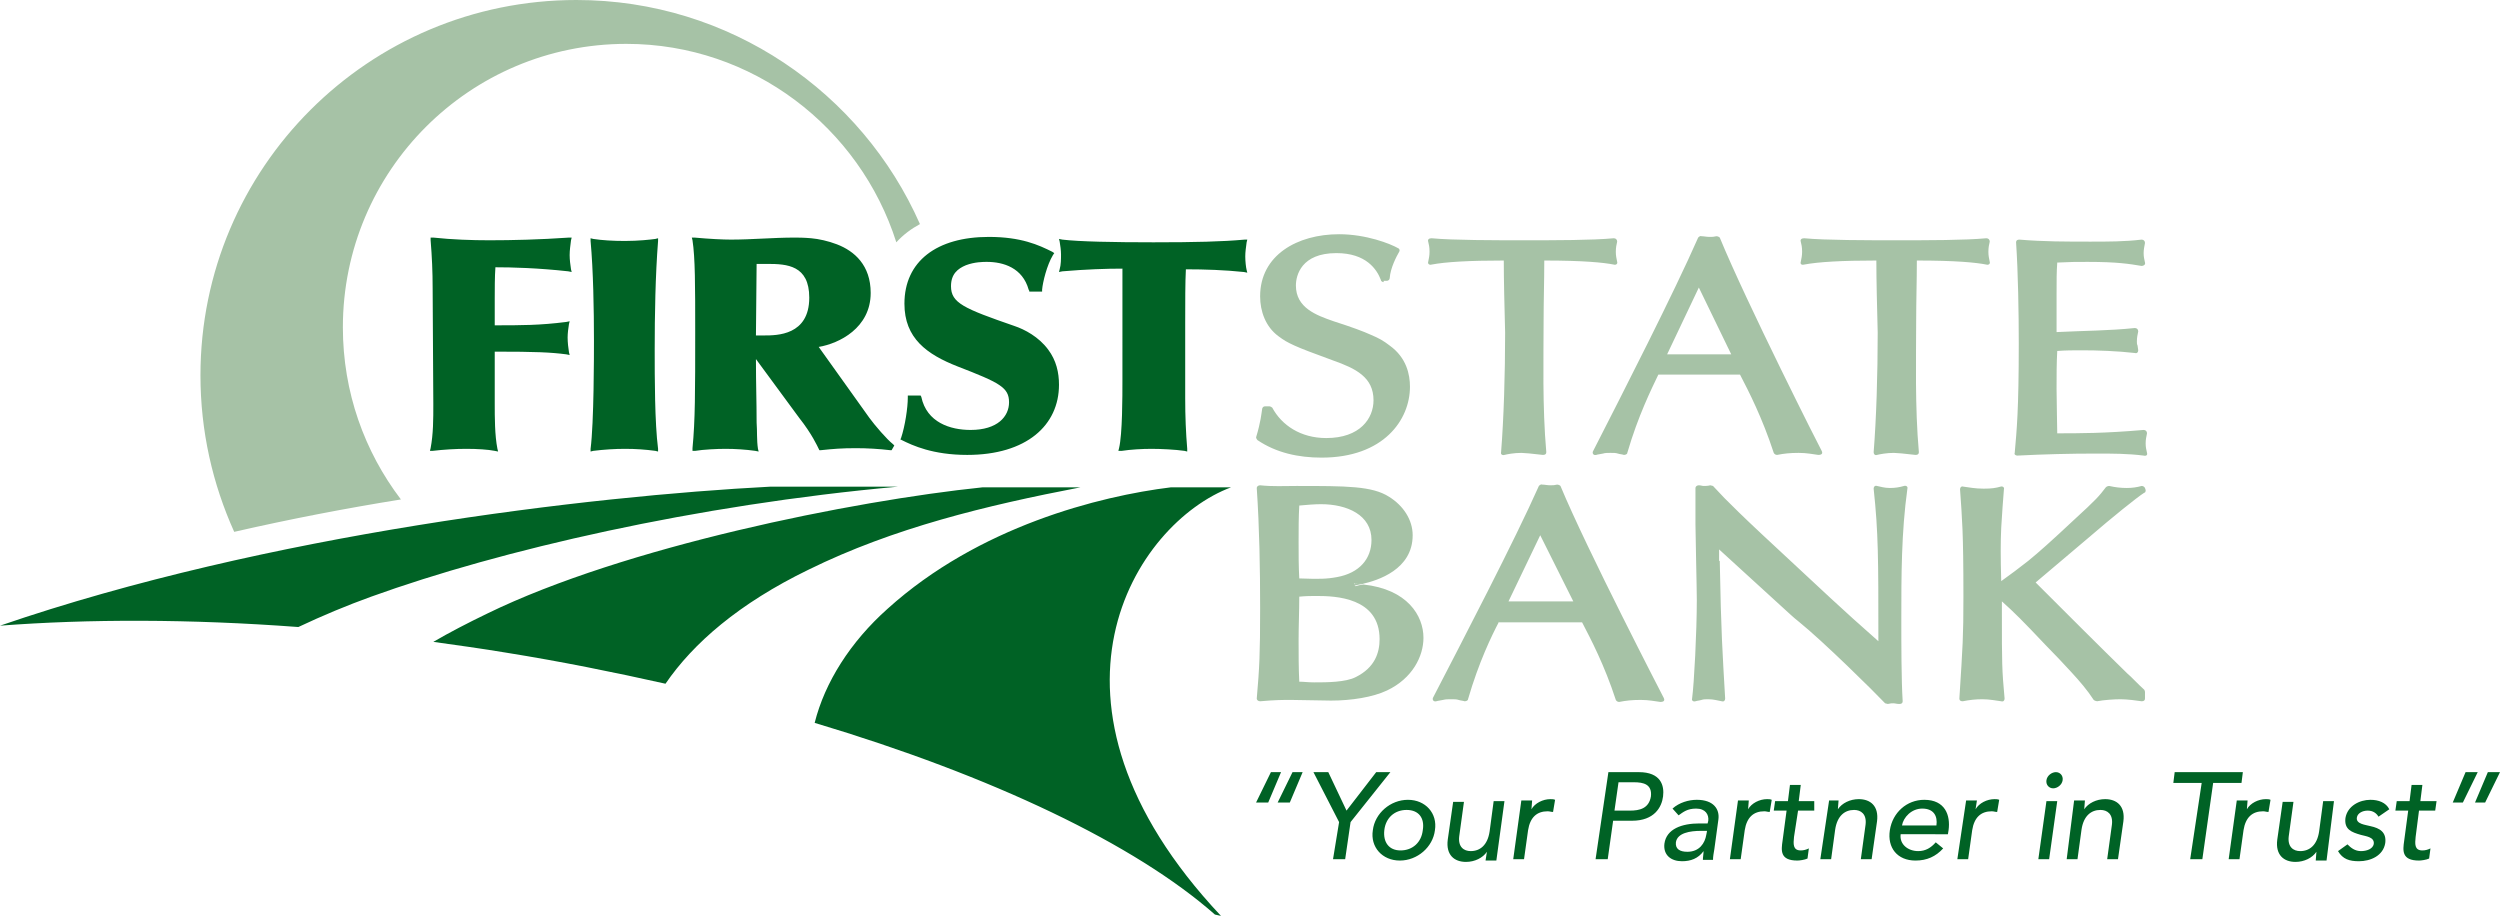
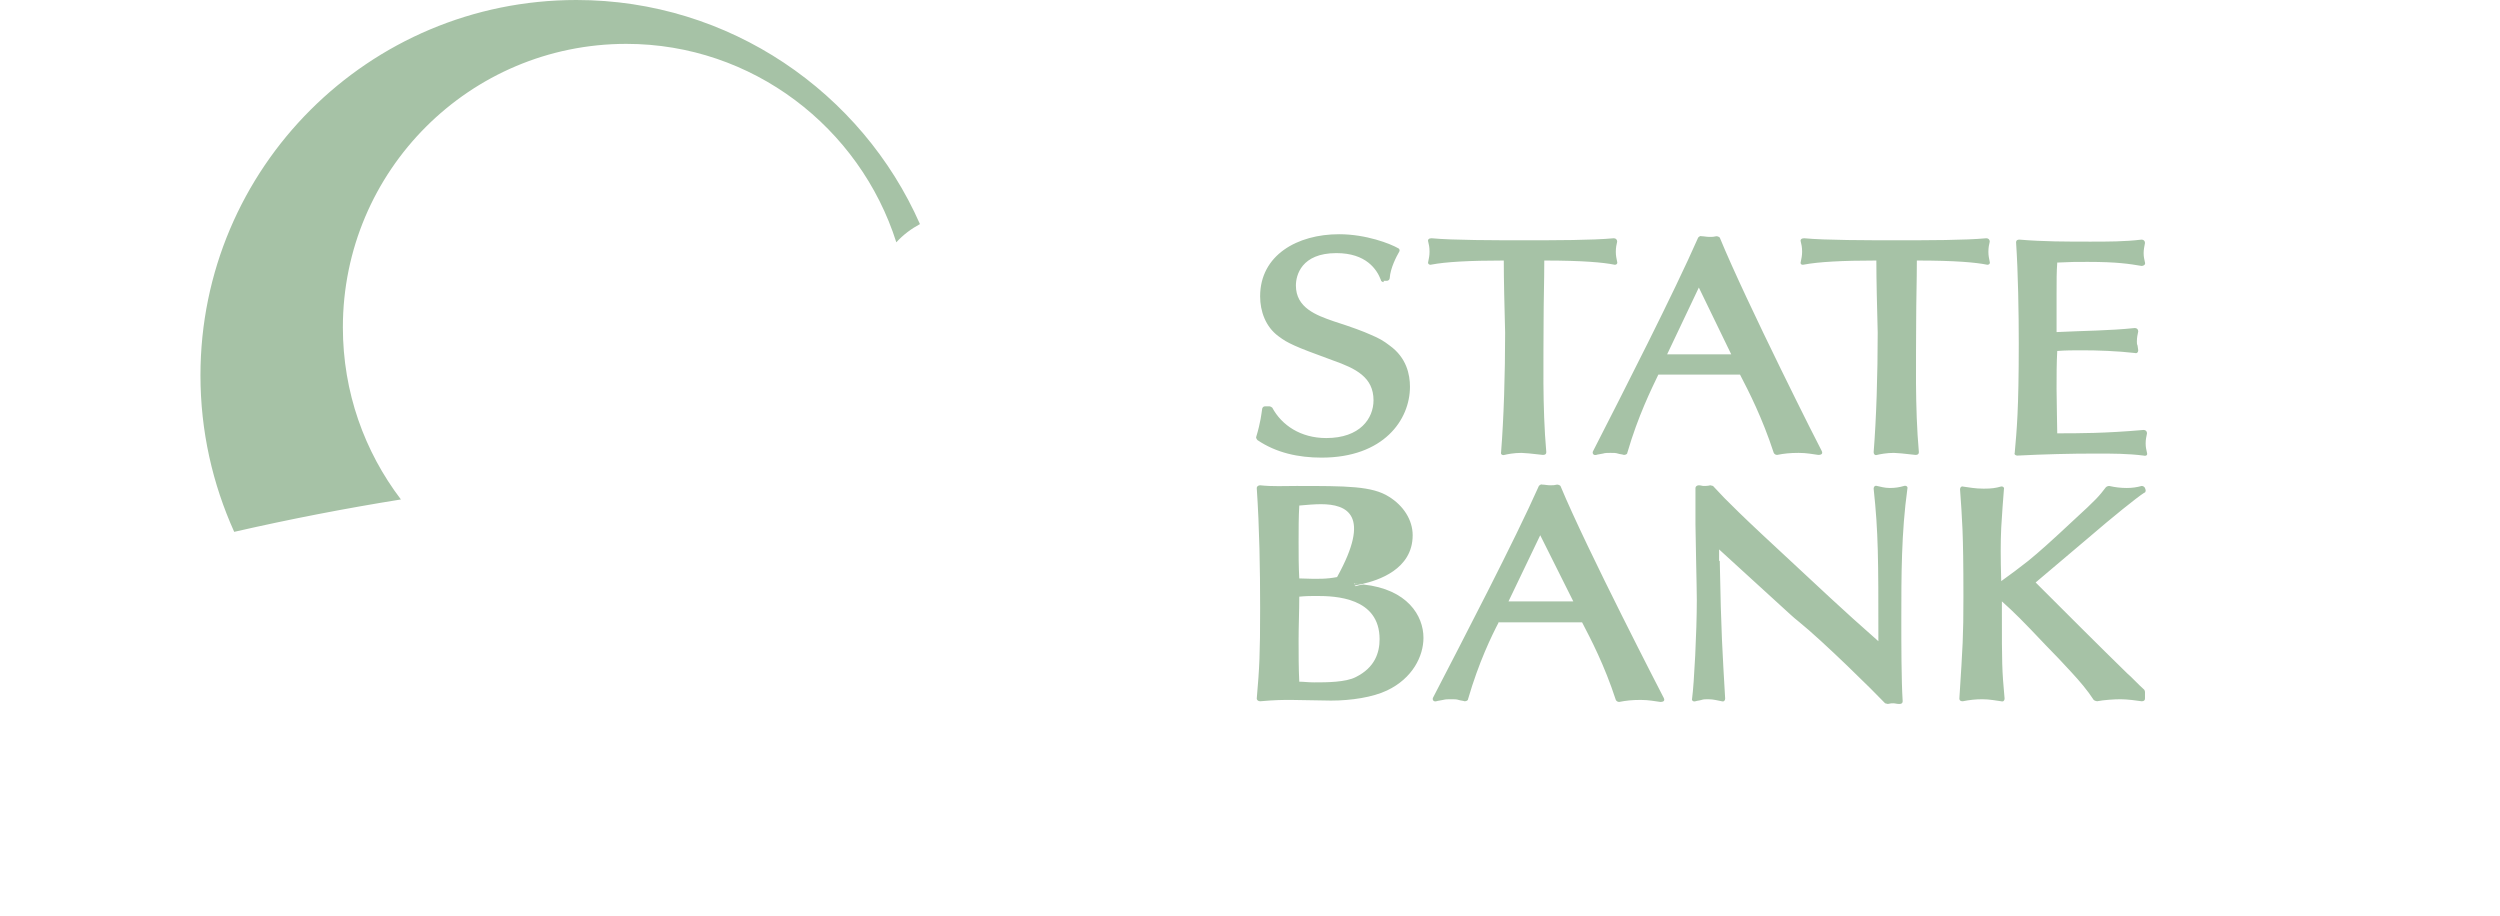
<svg xmlns="http://www.w3.org/2000/svg" version="1.1" id="Layer_1" x="0px" y="0px" viewBox="0 0 370.4 135.7" style="enable-background:new 0 0 370.4 135.7;" xml:space="preserve">
  <style type="text/css">
	.st0{fill:#004C94;}
	.st1{fill:#FFFFFF;}
	.st2{fill:none;stroke:#004C94;stroke-width:0.212;}
	.st3{fill:none;}
	.st4{fill-rule:evenodd;clip-rule:evenodd;fill:#006225;}
	.st5{fill-rule:evenodd;clip-rule:evenodd;fill:#A6C2A6;}
</style>
  <g>
-     <path class="st4" d="M152.5,43.1l-0.1-0.2c-0.9-3.2-3.7-4.1-6.2-4.1c-0.5,0-1.8,0-3.1,0.5c-1.2,0.5-2.2,1.3-2.2,3.1   c0,2.5,1.9,3.3,9.4,5.9c1.5,0.5,3.6,1.6,5,3.5c1.2,1.6,1.6,3.4,1.6,5.2c0,6-4.8,10.4-13.6,10.4c-5.1,0-8.1-1.4-9.7-2.2l-0.2-0.1   l0.1-0.2c0.6-1.8,1-4.5,1-6v-0.3h1.9l0.1,0.2c0.8,3.8,4.3,4.9,7.3,4.9c4,0,5.7-2,5.7-4.1c0-2.2-1.4-2.9-7.6-5.3   c-4.6-1.8-7.9-4.2-7.9-9.3c0-6.3,4.8-9.9,12.5-9.9c4.8,0,7.4,1.2,9.4,2.2l0.3,0.2l-0.2,0.3c-0.9,1.5-1.5,4-1.6,5.1l0,0.3H152.5z    M112,49.7c0.3,0,0.7,0,1.2,0c1.9,0,6.7,0,6.7-5.6c0-4.8-3.3-5-6.2-5c-0.5,0-1,0-1.6,0L112,49.7z M112,53.2c0,3.9,0.1,6.2,0.1,9.4   c0.1,1.3,0,2.6,0.2,3.9l0.1,0.4l-0.5-0.1c-1.4-0.2-3-0.3-4.4-0.3c-1.3,0-3.3,0.1-4.5,0.3l-0.4,0l0-0.4c0.4-4.1,0.4-8.3,0.4-17.2   c0-6.9,0-11-0.4-13.6l-0.1-0.4l0.4,0c2.2,0.2,4.2,0.3,5.4,0.3c3.1,0,6.3-0.3,9.4-0.3c0.5,0,1.4,0,2.5,0.1c1.1,0.1,2.5,0.4,3.8,0.9   c2.6,1,5,3.1,5,7.2c0,5.2-4.7,7.5-7.7,8l7.5,10.5c0.8,1.1,2.6,3.2,3.5,3.9l0.2,0.2l-0.4,0.7l-0.2,0c-1.7-0.2-3.4-0.3-5.1-0.3   c-2.1,0-3.3,0.1-5.2,0.3l-0.2,0l-0.1-0.2c-0.2-0.4-1-2.2-2.9-4.6L112,53.2z M97.5,66.5l0,0.4l-0.4-0.1c-1.5-0.2-2.9-0.3-4.5-0.3   c-1.5,0-3.1,0.1-4.7,0.3l-0.4,0.1l0-0.4c0.5-3.9,0.5-13.9,0.5-16c0-4.6-0.1-10.4-0.5-14.8l0-0.4l0.4,0.1c1.3,0.2,2.9,0.3,4.7,0.3   c2,0,3.8-0.2,4.5-0.3l0.4-0.1l0,0.4c-0.4,5.1-0.5,11-0.5,16.1C97,56,97,62.6,97.5,66.5z M73.3,59.8c0,2,0,4.7,0.4,6.7l0.1,0.4   l-0.5-0.1c-1-0.2-2.6-0.3-4.2-0.3c-1.6,0-3.3,0.1-5,0.3l-0.4,0l0.1-0.4c0.4-2.1,0.4-4.3,0.4-6.5l-0.1-17.2c0-2.4-0.1-4.7-0.3-7.1   l0-0.4l0.4,0c2.8,0.3,5.7,0.4,8.3,0.4c3.4,0,7.5-0.1,11.8-0.4l0.4,0l-0.1,0.4c-0.1,0.8-0.2,1.5-0.2,2.2c0,0.7,0.1,1.4,0.2,2.1   l0.1,0.4l-0.5-0.1c-4.5-0.5-8.4-0.6-10.8-0.6c-0.1,1.3-0.1,3.4-0.1,4.6v4c3.9,0,6.7,0,10.6-0.5l0.5-0.1l-0.1,0.4   c-0.1,0.6-0.2,1.4-0.2,2c0,0.7,0.1,1.6,0.2,2.2l0.1,0.4l-0.5-0.1c-2.3-0.3-4.5-0.4-10.6-0.4V59.8z M166.3,39.8   c-2.4,0-5.4,0.1-8.9,0.4l-0.5,0.1l0.1-0.4c0.2-0.7,0.2-1.5,0.2-2.2c0-0.6-0.1-1.3-0.2-1.9l-0.1-0.4l0.5,0.1   c2.5,0.3,7.6,0.4,13.5,0.4c6.2,0,10.2-0.1,13.5-0.4l0.4,0l-0.1,0.4c-0.1,0.8-0.2,1.4-0.2,2.1c0,0.7,0.1,1.6,0.2,2l0.1,0.4l-0.5-0.1   c-2.8-0.3-5.9-0.4-8.6-0.4c-0.1,1.9-0.1,4.8-0.1,8c0,2.6,0,8.2,0,11.1c0,2.7,0.1,5.1,0.3,7.5l0,0.4l-0.4-0.1   c-1.4-0.2-3.5-0.3-4.9-0.3c-1.4,0-3.1,0.1-4.4,0.3l-0.5,0l0.1-0.4c0.5-2.1,0.5-7.6,0.5-10.1C166.3,50.9,166.3,45.1,166.3,39.8z    M131.5,90.2c13.5-12.2,31.4-16.7,42-18h8.9c-14.2,5.3-31.4,31.7-1.5,63.5l-0.9-0.2c-11.8-10.4-32.9-20.5-59.3-28.4   C122.2,101.1,126,95.1,131.5,90.2z M72.2,90.9c20.3-9.9,54.1-16.7,73.4-18.7h14.5c-14,2.7-27.7,6-40.3,12.2   c-10.3,5-17.1,10.9-21.2,16.9C91,99.6,83.1,98,75,96.7c-3.6-0.6-7.2-1.1-10.8-1.6C66.6,93.7,69.3,92.3,72.2,90.9z M0,92.7   c39.6-13.6,87.3-19.2,114.2-20.6h18.9c-30,2.7-59,9.4-78.1,16.3c-3.6,1.3-7.2,2.8-10.8,4.5C28.1,91.7,13.1,91.7,0,92.7z    M189.8,114.4h-1.5l-2.2,4.5h1.8L189.8,114.4z M193,114.4h-1.5l-2.2,4.5h1.8L193,114.4z M197.5,127.3h1.8l0.8-5.5l5.9-7.4h-2.1   l-4.4,5.7l-2.7-5.7h-2.2l3.8,7.4L197.5,127.3z M205.1,123c0.2-1.8,1.5-3,3.3-3c1.8,0,2.7,1.2,2.4,3c-0.2,1.8-1.5,3-3.3,3   C205.8,126,204.9,124.8,205.1,123z M203.4,123c-0.4,2.5,1.4,4.5,4,4.5c2.6,0,4.9-2,5.2-4.5c0.4-2.5-1.4-4.5-4-4.5   C206,118.5,203.7,120.5,203.4,123z M222.9,118.7h-1.6l-0.6,4.5c-0.3,2-1.4,2.9-2.8,2.9c-1,0-1.9-0.6-1.7-2.2l0.7-5.1h-1.6l-0.8,5.6   c-0.3,2.3,1,3.3,2.7,3.3c1.3,0,2.5-0.6,3.1-1.5l-0.2,1.3h1.6L222.9,118.7z M224.2,127.3h1.6l0.6-4.3c0.3-1.9,1.3-2.8,2.9-2.8   c0.3,0,0.5,0.1,0.8,0.1l0.3-1.8c-0.2-0.1-0.5-0.1-0.7-0.1c-1.1,0-2.3,0.6-2.8,1.5l0.1-1.3h-1.6L224.2,127.3z M236.4,127.3h1.8   l0.8-5.7h2.8c3.3,0,4.4-2,4.6-3.6c0.2-1.6-0.3-3.6-3.6-3.6h-4.5L236.4,127.3z M239.8,115.9h2.3c1.4,0,2.7,0.3,2.5,2.1   c-0.3,1.8-1.7,2.1-3.1,2.1h-2.3L239.8,115.9z M248.7,120.8c0.7-0.5,1.3-1,2.6-1c1.4,0,1.9,0.9,1.8,1.8l-0.1,0.4h-1.2   c-2.6,0-4.9,0.8-5.2,3c-0.2,1.7,1,2.6,2.6,2.6c1.3,0,2.4-0.4,3.2-1.5c0,0.4-0.1,0.9-0.1,1.3h1.5c0-0.5,0.1-1,0.2-1.6l0.6-4.4   c0.2-1.5-0.7-2.9-3.2-2.9c-1.2,0-2.6,0.4-3.6,1.3L248.7,120.8z M252.9,123.2l-0.1,0.5c-0.2,1.2-1,2.5-2.8,2.5   c-1.1,0-1.8-0.4-1.7-1.4c0.2-1.4,2.1-1.7,3.7-1.7H252.9z M256.3,127.3h1.6l0.6-4.3c0.3-1.9,1.3-2.8,2.9-2.8c0.3,0,0.5,0.1,0.8,0.1   l0.3-1.8c-0.2-0.1-0.5-0.1-0.7-0.1c-1.1,0-2.3,0.6-2.8,1.5l0.1-1.3h-1.6L256.3,127.3z M268.8,118.7h-2.3l0.3-2.4h-1.6l-0.3,2.4H263   l-0.2,1.4h1.9l-0.6,4.5c-0.2,1.4-0.4,2.9,2.2,2.9c0.3,0,1.1-0.1,1.5-0.3l0.2-1.5c-0.4,0.2-0.8,0.3-1.2,0.3c-1.2,0-1.1-1-1-2   l0.6-3.9h2.4L268.8,118.7z M269.7,127.3h1.6l0.6-4.4c0.3-2,1.4-2.9,2.8-2.9c1,0,1.9,0.6,1.7,2.2l-0.7,5.1h1.6l0.8-5.6   c0.3-2.3-1-3.3-2.7-3.3c-1.3,0-2.5,0.6-3.1,1.5l0.1-1.3H271L269.7,127.3z M288.6,123.6l0.1-0.6c0.3-2.2-0.5-4.5-3.6-4.5   c-2.6,0-4.7,1.9-5.1,4.5c-0.4,2.6,1.1,4.5,3.8,4.5c1.7,0,3-0.6,4.1-1.8l-1.1-0.9c-0.7,0.8-1.5,1.3-2.6,1.3c-1.5,0-2.8-1-2.6-2.5   H288.6z M281.8,122.3c0.2-1.2,1.4-2.5,3-2.5c1.7,0,2.3,1.1,2.1,2.5H281.8z M290,127.3h1.6l0.6-4.3c0.3-1.9,1.3-2.8,2.9-2.8   c0.3,0,0.5,0.1,0.8,0.1l0.3-1.8c-0.2-0.1-0.5-0.1-0.7-0.1c-1.1,0-2.3,0.6-2.8,1.5l0.2-1.3h-1.6L290,127.3z M302,127.3h1.6l1.2-8.6   h-1.6L302,127.3z M303.2,115.6c-0.1,0.7,0.4,1.2,1,1.2s1.3-0.5,1.4-1.2c0.1-0.7-0.4-1.2-1-1.2C304,114.4,303.3,114.9,303.2,115.6z    M306.2,127.3h1.6l0.6-4.4c0.3-2,1.4-2.9,2.8-2.9c1,0,1.9,0.6,1.7,2.2l-0.7,5.1h1.6l0.8-5.6c0.3-2.3-1-3.3-2.7-3.3   c-1.3,0-2.5,0.6-3.1,1.5l0.1-1.3h-1.6L306.2,127.3z M324.5,127.3h1.8l1.6-11.3h4.2l0.2-1.6h-10.1l-0.2,1.6h4.2L324.5,127.3z    M330.2,127.3h1.6l0.6-4.3c0.3-1.9,1.3-2.8,2.9-2.8c0.3,0,0.5,0.1,0.8,0.1l0.3-1.8c-0.2-0.1-0.5-0.1-0.7-0.1   c-1.1,0-2.3,0.6-2.8,1.5l0.1-1.3h-1.6L330.2,127.3z M345.8,118.7h-1.6l-0.6,4.5c-0.3,2-1.4,2.9-2.8,2.9c-1,0-1.9-0.6-1.7-2.2   l0.7-5.1h-1.6l-0.8,5.6c-0.3,2.3,1,3.3,2.7,3.3c1.3,0,2.5-0.6,3.1-1.5l-0.1,1.3h1.6L345.8,118.7z M354,119.9   c-0.5-1-1.6-1.4-2.8-1.4c-1.6,0-3.4,0.9-3.7,2.7c-0.2,1.7,0.9,2.1,2.3,2.5c0.7,0.2,2,0.3,1.9,1.3c-0.1,0.8-1.1,1.1-1.9,1.1   c-0.9,0-1.5-0.5-2-1l-1.4,1c0.7,1.2,1.7,1.5,3.1,1.5c1.7,0,3.6-0.8,3.9-2.7c0.2-1.6-0.8-2.2-2.2-2.5c-0.7-0.2-2.2-0.3-2-1.3   c0.1-0.6,0.8-1,1.6-1c0.8,0,1.3,0.4,1.6,0.9L354,119.9z M361,118.7h-2.4l0.3-2.4h-1.6l-0.3,2.4h-1.9l-0.2,1.4h1.9l-0.6,4.5   c-0.2,1.4-0.4,2.9,2.2,2.9c0.3,0,1.1-0.1,1.5-0.3l0.2-1.5c-0.4,0.2-0.8,0.3-1.2,0.3c-1.2,0-1.1-1-1-2l0.5-3.9h2.4L361,118.7z    M367.1,114.4h-1.8l-1.9,4.5h1.5L367.1,114.4z M370.4,114.4h-1.8l-1.9,4.5h1.5L370.4,114.4z" />
-     <path class="st5" d="M29.7,55.6C29.7,24.9,54.6,0,85.4,0c22.7,0,42.3,13.7,50.9,33.2c-1.3,0.7-2.5,1.6-3.5,2.7   c-5.4-17-21.3-29.4-40-29.4c-23.2,0-42,18.8-42,42c0,9.6,3.2,18.4,8.6,25.5c-8.1,1.3-16.4,2.9-24.7,4.8   C31.5,71.7,29.7,63.9,29.7,55.6z M296.6,89.1v2.1c0,6.9,0,8,0.4,12.3c0,0.3-0.2,0.5-0.5,0.4c-0.8-0.1-1.7-0.3-2.8-0.3   c-1,0-1.9,0.1-2.9,0.3c-0.3,0-0.5-0.1-0.5-0.4c0.5-7.9,0.6-9.1,0.6-15.1c0-9.8-0.2-11.5-0.5-15.9c0-0.3,0.2-0.5,0.5-0.4   c0.8,0.1,1.7,0.3,3,0.3c1.2,0,1.8-0.1,2.5-0.3c0.3-0.1,0.6,0.1,0.5,0.4c-0.1,1.3-0.3,3.8-0.4,5.7c-0.1,2.3-0.1,4.2,0,7.9   c1.4-1,2.6-1.9,4-3c1.6-1.3,3.5-3,6.7-6c3.5-3.2,3.8-3.6,4.8-4.9c0.1-0.1,0.3-0.2,0.5-0.2c0.9,0.2,1.7,0.3,2.6,0.3   c0.8,0,1.5-0.1,2.2-0.3c0.2,0,0.4,0.1,0.5,0.3l0.1,0.3c0,0.1,0,0.4-0.2,0.4c-1.1,0.7-4.7,3.6-8.3,6.7c-3.3,2.8-6.5,5.5-7.8,6.6   c3.9,3.9,9.8,9.8,13.6,13.5c0.5,0.4,1.6,1.6,2.5,2.4c0,0,0.1,0.2,0.1,0.3v1c0,0.3-0.2,0.4-0.5,0.4c-0.6-0.1-2.2-0.3-3.1-0.3   c-0.9,0-2.5,0.1-3.5,0.3c-0.1,0-0.4-0.1-0.5-0.2c-0.9-1.4-2.1-2.8-3.3-4.1c-1.2-1.3-2.5-2.7-3.8-4   C299.6,91.9,298.5,90.8,296.6,89.1z M201.5,86.5l0.5,0l-0.6,0.1c-0.4,0.1-0.6,0.1-0.7,0.2l0.1-0.2c-0.1-0.1-0.1-0.1-0.1-0.2   C200.8,86.5,201.1,86.5,201.5,86.5z M201.4,86.7l0.6-0.1c6.5,0.7,8.9,4.6,8.9,7.9c0,2.7-1.6,6-5.4,7.8c-2.1,1-5.3,1.5-8.3,1.5   c-0.9,0-5-0.1-5.9-0.1c-1.3,0-2.3,0-4.6,0.2c-0.3,0-0.5-0.2-0.5-0.4c0.4-4.6,0.5-6.5,0.5-13.4c0-5.9-0.1-11.8-0.5-17.8   c0-0.2,0.2-0.4,0.5-0.4c1.8,0.2,3.6,0.1,5.4,0.1c7.4,0,11.2,0,13.7,1.6c2.1,1.3,3.5,3.4,3.5,5.7c0,5.1-5.2,6.7-7.4,7.2l-0.5,0   c-0.4,0-0.7-0.1-0.8-0.1c0.1,0.1,0.1,0.2,0.2,0.2l-0.1,0.2C200.8,86.9,201,86.8,201.4,86.7z M195.7,74.7c-0.9,0-2.1,0.1-3.2,0.2   c-0.1,1.7-0.1,3.6-0.1,5.4c0,1.8,0,3.6,0.1,5.4c2.9,0.1,4,0.1,5.6-0.2c3.3-0.6,5.1-2.7,5.1-5.5C203.2,76.3,199.6,74.7,195.7,74.7z    M195.1,88.3c-0.9,0-1.5,0-2.6,0.1c0,2.1-0.1,4.3-0.1,6.5c0,2,0,4.1,0.1,6.1c0.7,0,1.3,0.1,2.2,0.1c1.8,0,4.7,0,6.2-0.8   c2.8-1.4,3.5-3.6,3.5-5.6C204.4,88.5,197.8,88.3,195.1,88.3z M222.1,92.1c-1.1,2.1-3,6-4.6,11.5c0,0.2-0.3,0.3-0.5,0.3   c-0.3-0.1-0.6-0.1-0.9-0.2c-0.3-0.1-0.6-0.1-1.1-0.1c-0.5,0-0.8,0-1.2,0.1c-0.4,0.1-0.7,0.1-1,0.2c-0.4,0.1-0.6-0.2-0.5-0.5   c4.5-8.7,12.1-23.3,15.7-31.4c0.1-0.1,0.3-0.3,0.5-0.2c0.4,0,0.7,0.1,1.2,0.1c0.4,0,0.6,0,1-0.1c0.2,0,0.4,0.1,0.5,0.2   c3.9,9.4,15.2,31.2,15.3,31.4c0.2,0.4,0,0.6-0.5,0.6c-0.8-0.1-1.7-0.3-2.9-0.3c-1.3,0-2.2,0.1-3.2,0.3c-0.2,0-0.4-0.1-0.5-0.3   c-1.7-5.2-3.7-9-5-11.5H222.1z M228.2,79.3l-4.7,9.8h9.6L228.2,79.3z M254.8,83.1c0.2,10.9,0.4,13.4,0.8,20.4   c0,0.3-0.2,0.5-0.5,0.4c-0.6-0.1-1.2-0.3-2-0.3c-0.4,0-0.7,0-1,0.1c-0.3,0.1-0.6,0.1-0.9,0.2c-0.3,0.1-0.6-0.1-0.5-0.4   c0.3-2.2,0.7-9.9,0.7-14.6c0-1.8-0.2-9.6-0.2-11.2v-5.4c0-0.2,0.2-0.4,0.5-0.4c0.3,0,0.5,0.1,0.7,0.1c0.3,0,0.6,0,1-0.1   c0.1,0,0.3,0.1,0.4,0.1l1.7,1.8c1.4,1.4,2.6,2.6,5.7,5.5c9.8,9.1,11.2,10.5,17.1,15.7v-0.7c0-11.4,0-15.4-0.7-21.9   c0-0.3,0.2-0.5,0.5-0.4c0.5,0.1,1.1,0.3,1.9,0.3c0.8,0,1.4-0.1,2.1-0.3c0.3-0.1,0.6,0.1,0.5,0.4c-0.9,6.5-0.9,12.9-0.9,19.4   c0,3.5,0,8.9,0.2,12.1c0,0.3-0.2,0.4-0.5,0.4c-0.4,0-0.6-0.1-0.9-0.1c-0.2,0-0.4,0-0.8,0.1c-0.1,0-0.3-0.1-0.4-0.1   c-1.6-1.7-9.2-9.2-12.8-12.1c-0.9-0.7-1.7-1.5-2.6-2.3l-9.2-8.4V83.1z M316.3,48.6c0.3,0,0.5,0.2,0.5,0.5c-0.1,0.5-0.2,0.9-0.2,1.5   c0,0.2,0,0.4,0.1,0.6c0,0.2,0.1,0.5,0.1,0.7c0,0.3-0.2,0.5-0.5,0.4c-2.6-0.3-5.6-0.4-7.8-0.4c-1.2,0-2.5,0-3.7,0.1   c-0.1,1.8-0.1,3.7-0.1,5.6c0,2.1,0.1,5.2,0.1,6.6c3.2,0,7.1,0,12.8-0.5c0.3,0,0.5,0.2,0.5,0.5c-0.1,0.5-0.2,0.9-0.2,1.5   c0,0.6,0.1,0.9,0.2,1.4c0.1,0.3-0.1,0.5-0.5,0.4c-2.3-0.3-4.7-0.3-7-0.3c-3.9,0-7.8,0.1-11.7,0.3c-0.3,0-0.5-0.2-0.4-0.4   c0.3-3.4,0.6-6.3,0.6-16.2c0-4.5-0.1-10.6-0.4-15c0-0.3,0.2-0.4,0.5-0.4c3.5,0.3,7,0.3,10.5,0.3c2.6,0,5.1,0,7.6-0.3   c0.3,0,0.5,0.2,0.5,0.5c-0.1,0.5-0.2,1-0.2,1.5c0,0.6,0.1,0.9,0.2,1.4c0.1,0.3-0.2,0.5-0.5,0.5c-1.8-0.3-3.6-0.6-8-0.6   c-1.7,0-2.6,0-4.5,0.1c-0.1,1.5-0.1,2.4-0.1,4.8c0,2.8,0,3.4,0,5.5C308.7,49,312.5,49,316.3,48.6z M205,41.8   c-0.1,0-0.4-0.1-0.4-0.3c-0.6-1.6-2.2-4-6.6-4c-5.2,0-6,3.3-6,4.8c0,3.3,3,4.4,5.6,5.3c2.8,0.9,4.4,1.5,5.5,2   c1.2,0.5,1.9,0.9,2.8,1.6c2.5,1.8,3,4.3,3,6.1c0,4.9-3.9,10.5-13.1,10.5c-3.4,0-6.7-0.7-9.5-2.6c-0.1-0.1-0.2-0.3-0.2-0.4   c0.7-2.3,0.8-3.6,0.9-4.2c0-0.2,0.2-0.4,0.4-0.4h0.7c0.1,0,0.3,0.1,0.4,0.2c1.4,2.6,4.2,4.5,8,4.5c5,0,7-2.9,7-5.6   c0-3.4-2.6-4.7-6-5.9c-3-1.1-4.6-1.7-5.7-2.2c-1.1-0.5-1.6-0.8-2.4-1.4c-1.9-1.4-2.7-3.7-2.7-5.9c0-6.1,5.5-9.2,11.7-9.2   c4,0,7.6,1.4,8.8,2.1c0.2,0.1,0.2,0.4,0.1,0.5c-0.4,0.7-1.3,2.4-1.4,3.9c0,0.2-0.2,0.4-0.4,0.4H205z M222.8,38.6   c-5.1,0-8.6,0.2-10.7,0.6c-0.3,0.1-0.6-0.1-0.5-0.4c0.1-0.5,0.2-0.9,0.2-1.5c0-0.7-0.1-1.1-0.2-1.5c-0.1-0.3,0.1-0.5,0.5-0.5   c3.1,0.3,9.6,0.3,13.5,0.3c4.9,0,10.3,0,13.5-0.3c0.3,0,0.5,0.2,0.5,0.5c-0.1,0.4-0.2,0.9-0.2,1.5c0,0.6,0.1,1,0.2,1.5   c0.1,0.3-0.2,0.5-0.5,0.4c-1.5-0.3-4.5-0.6-10.3-0.6c0,3-0.1,6-0.1,9c0,5.5-0.2,12.6,0.4,19.4c0,0.3-0.2,0.4-0.5,0.4   c-1.7-0.2-2.8-0.3-3.2-0.3c-1.1,0-2.1,0.2-2.5,0.3c-0.3,0.1-0.6-0.1-0.5-0.4c0.4-5,0.6-11.6,0.6-17.7   C222.9,45.3,222.8,41.6,222.8,38.6z M245.7,55.5c-1,2.1-3,6.1-4.6,11.6c0,0.2-0.3,0.3-0.5,0.3c-0.3-0.1-0.6-0.1-0.9-0.2   c-0.3-0.1-0.6-0.1-1.1-0.1c-0.4,0-0.8,0-1.1,0.1c-0.4,0.1-0.7,0.1-1,0.2c-0.4,0.1-0.6-0.2-0.5-0.5c4.5-8.8,12-23.5,15.6-31.7   c0.1-0.1,0.3-0.3,0.5-0.2c0.4,0,0.7,0.1,1.2,0.1c0.4,0,0.6,0,1-0.1c0.2,0,0.4,0.1,0.5,0.2c3.9,9.5,15,31.5,15.1,31.6   c0.2,0.4,0,0.6-0.5,0.6c-0.8-0.1-1.7-0.3-2.9-0.3c-1.3,0-2.2,0.1-3.2,0.3c-0.2,0-0.4-0.1-0.5-0.3c-1.7-5.2-3.7-9.1-5-11.6H245.7z    M251.7,42.6l-4.7,9.9h9.5L251.7,42.6z M278,38.6c-5.1,0-8.6,0.2-10.7,0.6c-0.4,0.1-0.6-0.1-0.5-0.4c0.1-0.5,0.2-0.9,0.2-1.5   c0-0.7-0.1-1.1-0.2-1.5c-0.1-0.3,0.1-0.5,0.5-0.5c3.1,0.3,9.6,0.3,13.5,0.3c4.9,0,10.3,0,13.5-0.3c0.3,0,0.5,0.2,0.5,0.5   c-0.1,0.4-0.2,0.9-0.2,1.5c0,0.6,0.1,1,0.2,1.5c0.1,0.3-0.2,0.5-0.5,0.4c-1.5-0.3-4.5-0.6-10.3-0.6c0,3-0.1,6-0.1,9   c0,5.5-0.2,12.6,0.4,19.4c0,0.3-0.2,0.4-0.5,0.4c-1.7-0.2-2.8-0.3-3.2-0.3c-1.1,0-2.1,0.2-2.5,0.3c-0.3,0.1-0.5-0.1-0.5-0.4   c0.4-5,0.6-11.6,0.6-17.7C278.1,45.3,278,41.6,278,38.6z" />
+     <path class="st5" d="M29.7,55.6C29.7,24.9,54.6,0,85.4,0c22.7,0,42.3,13.7,50.9,33.2c-1.3,0.7-2.5,1.6-3.5,2.7   c-5.4-17-21.3-29.4-40-29.4c-23.2,0-42,18.8-42,42c0,9.6,3.2,18.4,8.6,25.5c-8.1,1.3-16.4,2.9-24.7,4.8   C31.5,71.7,29.7,63.9,29.7,55.6z M296.6,89.1v2.1c0,6.9,0,8,0.4,12.3c0,0.3-0.2,0.5-0.5,0.4c-0.8-0.1-1.7-0.3-2.8-0.3   c-1,0-1.9,0.1-2.9,0.3c-0.3,0-0.5-0.1-0.5-0.4c0.5-7.9,0.6-9.1,0.6-15.1c0-9.8-0.2-11.5-0.5-15.9c0-0.3,0.2-0.5,0.5-0.4   c0.8,0.1,1.7,0.3,3,0.3c1.2,0,1.8-0.1,2.5-0.3c0.3-0.1,0.6,0.1,0.5,0.4c-0.1,1.3-0.3,3.8-0.4,5.7c-0.1,2.3-0.1,4.2,0,7.9   c1.4-1,2.6-1.9,4-3c1.6-1.3,3.5-3,6.7-6c3.5-3.2,3.8-3.6,4.8-4.9c0.1-0.1,0.3-0.2,0.5-0.2c0.9,0.2,1.7,0.3,2.6,0.3   c0.8,0,1.5-0.1,2.2-0.3c0.2,0,0.4,0.1,0.5,0.3l0.1,0.3c0,0.1,0,0.4-0.2,0.4c-1.1,0.7-4.7,3.6-8.3,6.7c-3.3,2.8-6.5,5.5-7.8,6.6   c3.9,3.9,9.8,9.8,13.6,13.5c0.5,0.4,1.6,1.6,2.5,2.4c0,0,0.1,0.2,0.1,0.3v1c0,0.3-0.2,0.4-0.5,0.4c-0.6-0.1-2.2-0.3-3.1-0.3   c-0.9,0-2.5,0.1-3.5,0.3c-0.1,0-0.4-0.1-0.5-0.2c-0.9-1.4-2.1-2.8-3.3-4.1c-1.2-1.3-2.5-2.7-3.8-4   C299.6,91.9,298.5,90.8,296.6,89.1z M201.5,86.5l0.5,0l-0.6,0.1c-0.4,0.1-0.6,0.1-0.7,0.2l0.1-0.2c-0.1-0.1-0.1-0.1-0.1-0.2   C200.8,86.5,201.1,86.5,201.5,86.5z M201.4,86.7l0.6-0.1c6.5,0.7,8.9,4.6,8.9,7.9c0,2.7-1.6,6-5.4,7.8c-2.1,1-5.3,1.5-8.3,1.5   c-0.9,0-5-0.1-5.9-0.1c-1.3,0-2.3,0-4.6,0.2c-0.3,0-0.5-0.2-0.5-0.4c0.4-4.6,0.5-6.5,0.5-13.4c0-5.9-0.1-11.8-0.5-17.8   c0-0.2,0.2-0.4,0.5-0.4c1.8,0.2,3.6,0.1,5.4,0.1c7.4,0,11.2,0,13.7,1.6c2.1,1.3,3.5,3.4,3.5,5.7c0,5.1-5.2,6.7-7.4,7.2l-0.5,0   c-0.4,0-0.7-0.1-0.8-0.1c0.1,0.1,0.1,0.2,0.2,0.2l-0.1,0.2C200.8,86.9,201,86.8,201.4,86.7z M195.7,74.7c-0.9,0-2.1,0.1-3.2,0.2   c-0.1,1.7-0.1,3.6-0.1,5.4c0,1.8,0,3.6,0.1,5.4c2.9,0.1,4,0.1,5.6-0.2C203.2,76.3,199.6,74.7,195.7,74.7z    M195.1,88.3c-0.9,0-1.5,0-2.6,0.1c0,2.1-0.1,4.3-0.1,6.5c0,2,0,4.1,0.1,6.1c0.7,0,1.3,0.1,2.2,0.1c1.8,0,4.7,0,6.2-0.8   c2.8-1.4,3.5-3.6,3.5-5.6C204.4,88.5,197.8,88.3,195.1,88.3z M222.1,92.1c-1.1,2.1-3,6-4.6,11.5c0,0.2-0.3,0.3-0.5,0.3   c-0.3-0.1-0.6-0.1-0.9-0.2c-0.3-0.1-0.6-0.1-1.1-0.1c-0.5,0-0.8,0-1.2,0.1c-0.4,0.1-0.7,0.1-1,0.2c-0.4,0.1-0.6-0.2-0.5-0.5   c4.5-8.7,12.1-23.3,15.7-31.4c0.1-0.1,0.3-0.3,0.5-0.2c0.4,0,0.7,0.1,1.2,0.1c0.4,0,0.6,0,1-0.1c0.2,0,0.4,0.1,0.5,0.2   c3.9,9.4,15.2,31.2,15.3,31.4c0.2,0.4,0,0.6-0.5,0.6c-0.8-0.1-1.7-0.3-2.9-0.3c-1.3,0-2.2,0.1-3.2,0.3c-0.2,0-0.4-0.1-0.5-0.3   c-1.7-5.2-3.7-9-5-11.5H222.1z M228.2,79.3l-4.7,9.8h9.6L228.2,79.3z M254.8,83.1c0.2,10.9,0.4,13.4,0.8,20.4   c0,0.3-0.2,0.5-0.5,0.4c-0.6-0.1-1.2-0.3-2-0.3c-0.4,0-0.7,0-1,0.1c-0.3,0.1-0.6,0.1-0.9,0.2c-0.3,0.1-0.6-0.1-0.5-0.4   c0.3-2.2,0.7-9.9,0.7-14.6c0-1.8-0.2-9.6-0.2-11.2v-5.4c0-0.2,0.2-0.4,0.5-0.4c0.3,0,0.5,0.1,0.7,0.1c0.3,0,0.6,0,1-0.1   c0.1,0,0.3,0.1,0.4,0.1l1.7,1.8c1.4,1.4,2.6,2.6,5.7,5.5c9.8,9.1,11.2,10.5,17.1,15.7v-0.7c0-11.4,0-15.4-0.7-21.9   c0-0.3,0.2-0.5,0.5-0.4c0.5,0.1,1.1,0.3,1.9,0.3c0.8,0,1.4-0.1,2.1-0.3c0.3-0.1,0.6,0.1,0.5,0.4c-0.9,6.5-0.9,12.9-0.9,19.4   c0,3.5,0,8.9,0.2,12.1c0,0.3-0.2,0.4-0.5,0.4c-0.4,0-0.6-0.1-0.9-0.1c-0.2,0-0.4,0-0.8,0.1c-0.1,0-0.3-0.1-0.4-0.1   c-1.6-1.7-9.2-9.2-12.8-12.1c-0.9-0.7-1.7-1.5-2.6-2.3l-9.2-8.4V83.1z M316.3,48.6c0.3,0,0.5,0.2,0.5,0.5c-0.1,0.5-0.2,0.9-0.2,1.5   c0,0.2,0,0.4,0.1,0.6c0,0.2,0.1,0.5,0.1,0.7c0,0.3-0.2,0.5-0.5,0.4c-2.6-0.3-5.6-0.4-7.8-0.4c-1.2,0-2.5,0-3.7,0.1   c-0.1,1.8-0.1,3.7-0.1,5.6c0,2.1,0.1,5.2,0.1,6.6c3.2,0,7.1,0,12.8-0.5c0.3,0,0.5,0.2,0.5,0.5c-0.1,0.5-0.2,0.9-0.2,1.5   c0,0.6,0.1,0.9,0.2,1.4c0.1,0.3-0.1,0.5-0.5,0.4c-2.3-0.3-4.7-0.3-7-0.3c-3.9,0-7.8,0.1-11.7,0.3c-0.3,0-0.5-0.2-0.4-0.4   c0.3-3.4,0.6-6.3,0.6-16.2c0-4.5-0.1-10.6-0.4-15c0-0.3,0.2-0.4,0.5-0.4c3.5,0.3,7,0.3,10.5,0.3c2.6,0,5.1,0,7.6-0.3   c0.3,0,0.5,0.2,0.5,0.5c-0.1,0.5-0.2,1-0.2,1.5c0,0.6,0.1,0.9,0.2,1.4c0.1,0.3-0.2,0.5-0.5,0.5c-1.8-0.3-3.6-0.6-8-0.6   c-1.7,0-2.6,0-4.5,0.1c-0.1,1.5-0.1,2.4-0.1,4.8c0,2.8,0,3.4,0,5.5C308.7,49,312.5,49,316.3,48.6z M205,41.8   c-0.1,0-0.4-0.1-0.4-0.3c-0.6-1.6-2.2-4-6.6-4c-5.2,0-6,3.3-6,4.8c0,3.3,3,4.4,5.6,5.3c2.8,0.9,4.4,1.5,5.5,2   c1.2,0.5,1.9,0.9,2.8,1.6c2.5,1.8,3,4.3,3,6.1c0,4.9-3.9,10.5-13.1,10.5c-3.4,0-6.7-0.7-9.5-2.6c-0.1-0.1-0.2-0.3-0.2-0.4   c0.7-2.3,0.8-3.6,0.9-4.2c0-0.2,0.2-0.4,0.4-0.4h0.7c0.1,0,0.3,0.1,0.4,0.2c1.4,2.6,4.2,4.5,8,4.5c5,0,7-2.9,7-5.6   c0-3.4-2.6-4.7-6-5.9c-3-1.1-4.6-1.7-5.7-2.2c-1.1-0.5-1.6-0.8-2.4-1.4c-1.9-1.4-2.7-3.7-2.7-5.9c0-6.1,5.5-9.2,11.7-9.2   c4,0,7.6,1.4,8.8,2.1c0.2,0.1,0.2,0.4,0.1,0.5c-0.4,0.7-1.3,2.4-1.4,3.9c0,0.2-0.2,0.4-0.4,0.4H205z M222.8,38.6   c-5.1,0-8.6,0.2-10.7,0.6c-0.3,0.1-0.6-0.1-0.5-0.4c0.1-0.5,0.2-0.9,0.2-1.5c0-0.7-0.1-1.1-0.2-1.5c-0.1-0.3,0.1-0.5,0.5-0.5   c3.1,0.3,9.6,0.3,13.5,0.3c4.9,0,10.3,0,13.5-0.3c0.3,0,0.5,0.2,0.5,0.5c-0.1,0.4-0.2,0.9-0.2,1.5c0,0.6,0.1,1,0.2,1.5   c0.1,0.3-0.2,0.5-0.5,0.4c-1.5-0.3-4.5-0.6-10.3-0.6c0,3-0.1,6-0.1,9c0,5.5-0.2,12.6,0.4,19.4c0,0.3-0.2,0.4-0.5,0.4   c-1.7-0.2-2.8-0.3-3.2-0.3c-1.1,0-2.1,0.2-2.5,0.3c-0.3,0.1-0.6-0.1-0.5-0.4c0.4-5,0.6-11.6,0.6-17.7   C222.9,45.3,222.8,41.6,222.8,38.6z M245.7,55.5c-1,2.1-3,6.1-4.6,11.6c0,0.2-0.3,0.3-0.5,0.3c-0.3-0.1-0.6-0.1-0.9-0.2   c-0.3-0.1-0.6-0.1-1.1-0.1c-0.4,0-0.8,0-1.1,0.1c-0.4,0.1-0.7,0.1-1,0.2c-0.4,0.1-0.6-0.2-0.5-0.5c4.5-8.8,12-23.5,15.6-31.7   c0.1-0.1,0.3-0.3,0.5-0.2c0.4,0,0.7,0.1,1.2,0.1c0.4,0,0.6,0,1-0.1c0.2,0,0.4,0.1,0.5,0.2c3.9,9.5,15,31.5,15.1,31.6   c0.2,0.4,0,0.6-0.5,0.6c-0.8-0.1-1.7-0.3-2.9-0.3c-1.3,0-2.2,0.1-3.2,0.3c-0.2,0-0.4-0.1-0.5-0.3c-1.7-5.2-3.7-9.1-5-11.6H245.7z    M251.7,42.6l-4.7,9.9h9.5L251.7,42.6z M278,38.6c-5.1,0-8.6,0.2-10.7,0.6c-0.4,0.1-0.6-0.1-0.5-0.4c0.1-0.5,0.2-0.9,0.2-1.5   c0-0.7-0.1-1.1-0.2-1.5c-0.1-0.3,0.1-0.5,0.5-0.5c3.1,0.3,9.6,0.3,13.5,0.3c4.9,0,10.3,0,13.5-0.3c0.3,0,0.5,0.2,0.5,0.5   c-0.1,0.4-0.2,0.9-0.2,1.5c0,0.6,0.1,1,0.2,1.5c0.1,0.3-0.2,0.5-0.5,0.4c-1.5-0.3-4.5-0.6-10.3-0.6c0,3-0.1,6-0.1,9   c0,5.5-0.2,12.6,0.4,19.4c0,0.3-0.2,0.4-0.5,0.4c-1.7-0.2-2.8-0.3-3.2-0.3c-1.1,0-2.1,0.2-2.5,0.3c-0.3,0.1-0.5-0.1-0.5-0.4   c0.4-5,0.6-11.6,0.6-17.7C278.1,45.3,278,41.6,278,38.6z" />
  </g>
</svg>